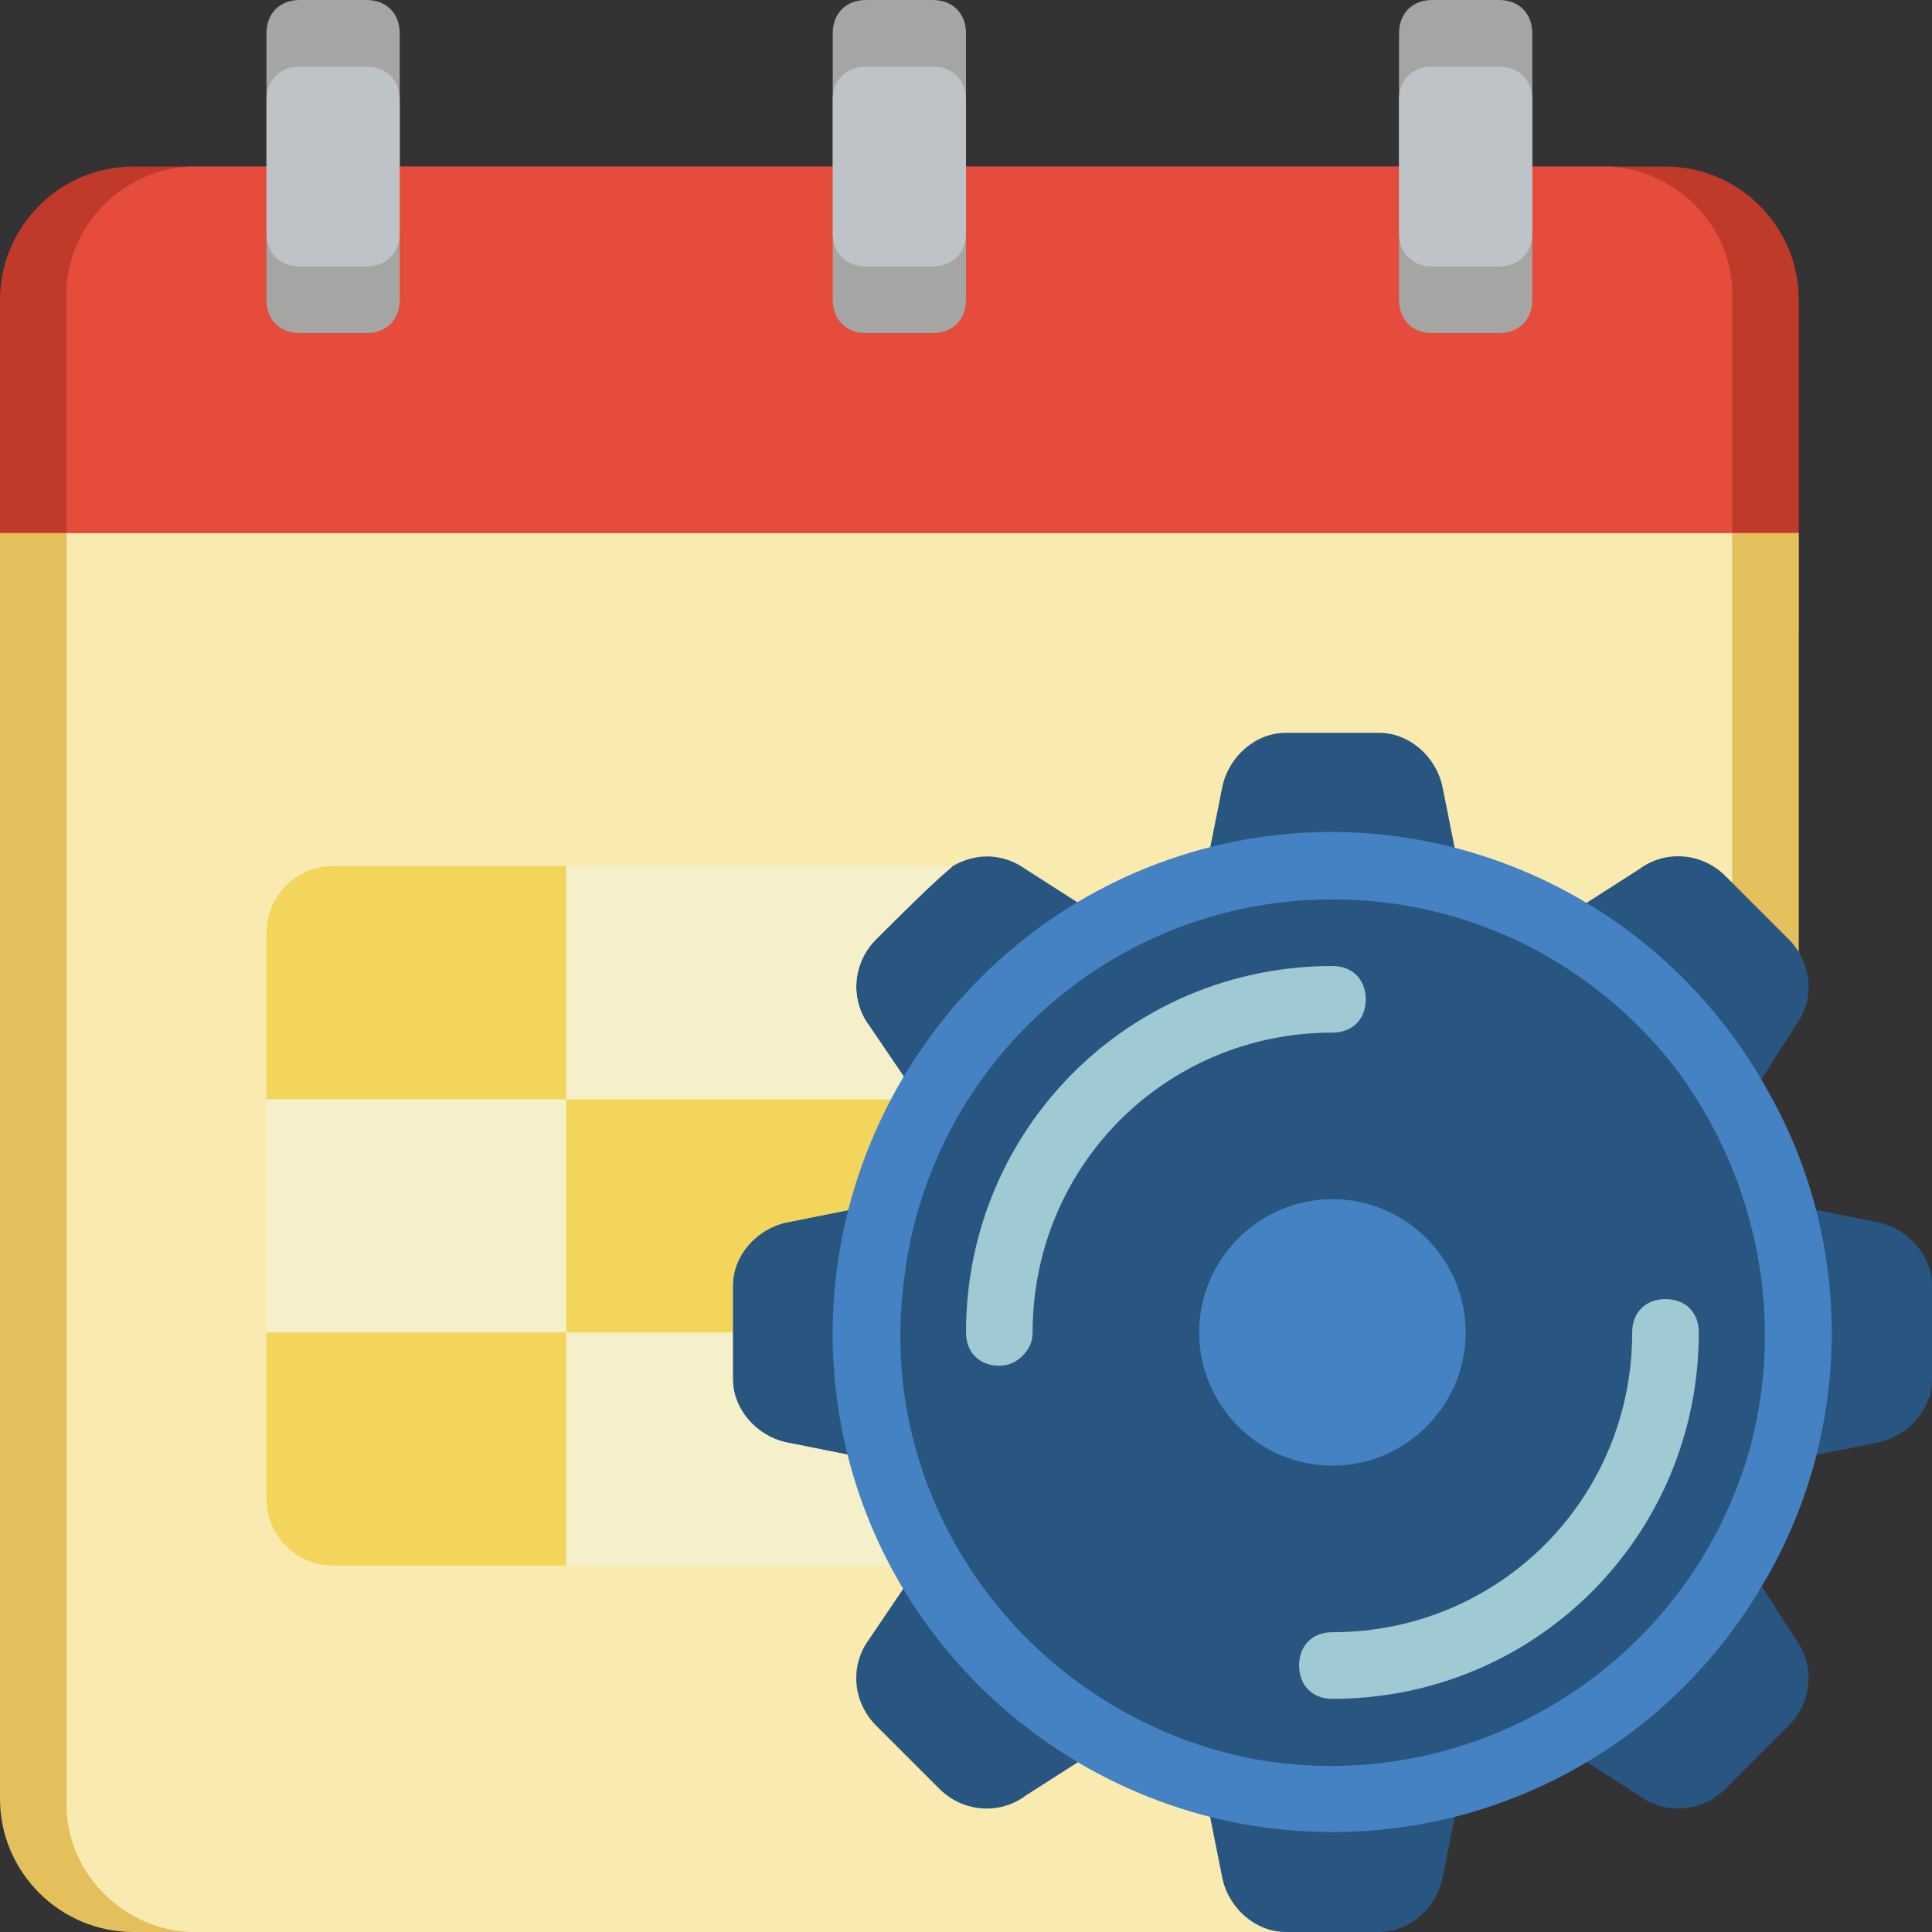
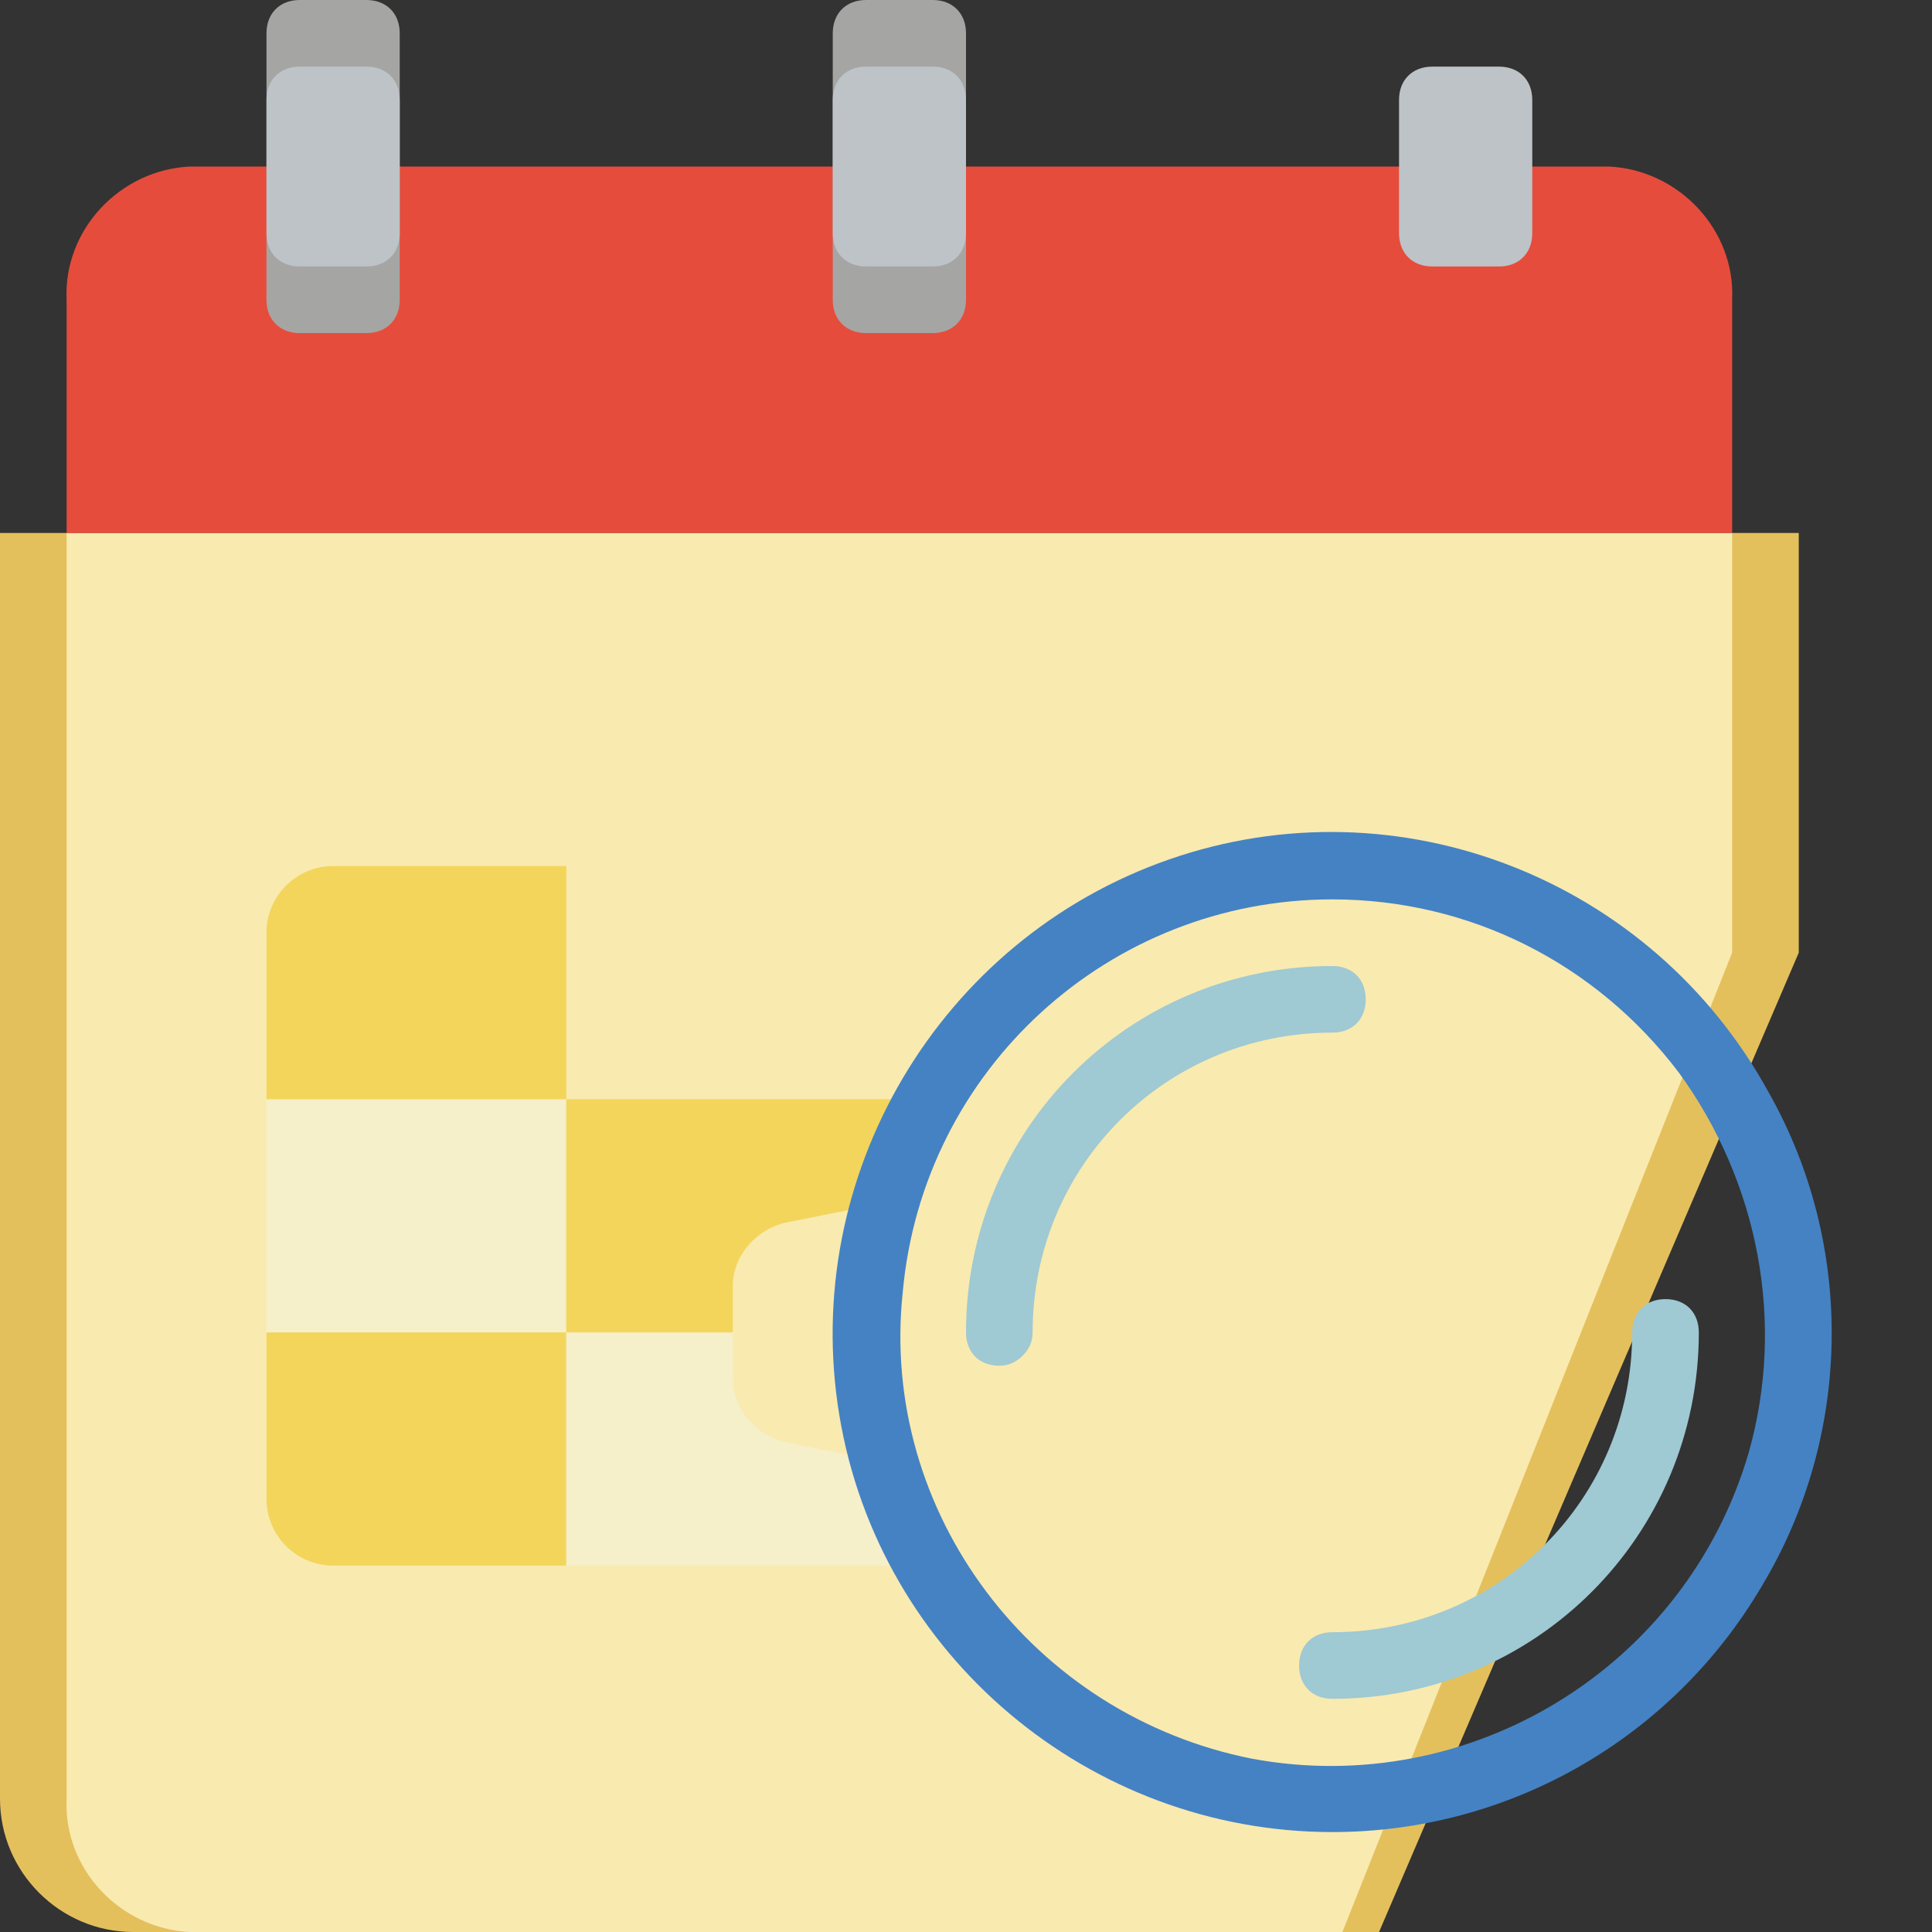
<svg xmlns="http://www.w3.org/2000/svg" version="1.2" viewBox="0 0 58 58" width="70" height="70">
  <rect x="0" y="0" width="58" height="58" fill="#333333" stroke="none" />
  <style>.a{fill:#c03a2b}.b{fill:#e4c05c}.c{fill:#f9eab0}.d{fill:#285680}.e{fill:#e64c3c}.f{fill:#a5a5a4}.g{fill:#bdc3c7}.h{fill:#f5efca}.i{fill:#f3d55b}.j{fill:#4482c3}.k{fill:#9fc9d3}</style>
-   <path class="a" d="m54 9v10h-54v-10c0-2.2 1.8-4 4-4h46c2.2 0 4 1.8 4 4z" />
  <path class="b" d="m54 16v12.6l-12.6 29.4h-37.4c-2.2 0-4-1.8-4-4v-38z" />
  <path class="c" d="m52 16v12.6l-11.7 29.4h-34.6c-2.1-0.1-3.8-1.9-3.7-4v-38z" />
-   <path class="d" d="m58 38.6v2.8c0 0.9-0.7 1.7-1.6 1.9l-3 0.6-1.1 2.8 1.6 2.5c0.6 0.8 0.5 1.9-0.2 2.6l-1.9 1.9c-0.7 0.7-1.8 0.8-2.6 0.2l-2.5-1.6-2.8 1.1-0.6 3c-0.2 0.9-1 1.6-1.9 1.6h-2.8c-0.9 0-1.7-0.7-1.9-1.6l-0.6-3-2.8-1.1-2.5 1.6c-0.8 0.6-1.9 0.5-2.6-0.2l-1.9-1.9c-0.7-0.7-0.8-1.8-0.2-2.6 1.7-2.5 1.4-2.1 1.6-2.5l-1.1-2.8-3-0.6c-0.9-0.2-1.6-1-1.6-1.9v-2.8c0-0.9 0.7-1.7 1.6-1.9l3-0.6 1.1-2.8c-0.2-0.4 0.1 0-1.6-2.5-0.6-0.8-0.5-1.9 0.2-2.6 2.1-2.1 2.1-2 2.3-2.2 0.7-0.4 1.5-0.4 2.2 0.1l2.5 1.6 2.8-1.1 0.6-3c0.2-0.9 1-1.6 1.9-1.6h2.8c0.9 0 1.7 0.7 1.9 1.6l0.6 3 2.8 1.1 2.5-1.6c0.8-0.6 1.9-0.5 2.6 0.2l1.9 1.9c0.7 0.7 0.8 1.8 0.2 2.6l-1.6 2.5 1.1 2.8 3 0.6c0.9 0.2 1.6 1 1.6 1.9z" />
  <path class="e" d="m52 9v7h-50v-7c-0.1-2.1 1.6-3.9 3.7-4h42.6c2.1 0.1 3.8 1.9 3.7 4z" />
  <path class="f" d="m8 1c0-0.6 0.4-1 1-1h2c0.6 0 1 0.4 1 1v8c0 0.6-0.4 1-1 1h-2c-0.6 0-1-0.4-1-1z" />
  <path class="f" d="m25 1c0-0.6 0.4-1 1-1h2c0.6 0 1 0.4 1 1v8c0 0.6-0.4 1-1 1h-2c-0.6 0-1-0.4-1-1z" />
-   <path class="f" d="m42 1c0-0.6 0.4-1 1-1h2c0.6 0 1 0.4 1 1v8c0 0.6-0.4 1-1 1h-2c-0.6 0-1-0.4-1-1z" />
  <path class="g" d="m8 3c0-0.6 0.4-1 1-1h2c0.6 0 1 0.4 1 1v4c0 0.6-0.4 1-1 1h-2c-0.6 0-1-0.4-1-1z" />
  <path class="g" d="m25 3c0-0.6 0.4-1 1-1h2c0.6 0 1 0.4 1 1v4c0 0.6-0.4 1-1 1h-2c-0.6 0-1-0.4-1-1z" />
  <path class="g" d="m42 3c0-0.6 0.4-1 1-1h2c0.6 0 1 0.4 1 1v4c0 0.6-0.4 1-1 1h-2c-0.6 0-1-0.4-1-1z" />
  <path class="h" d="m8 33h9v7h-9z" />
  <path class="i" d="m17 40v7h-7c-1.1 0-2-0.9-2-2v-5z" />
  <path class="h" d="m27.7 46.7l-0.1 0.3h-10.6v-7h5v1.4c0 0.9 0.7 1.7 1.6 1.9l3 0.6z" />
  <path class="i" d="m27.7 33.3l-1.1 2.8-3 0.6c-0.9 0.2-1.6 1-1.6 1.9v1.4h-5v-7h10.6z" />
  <path class="i" d="m17 26v7h-9v-5c0-1.1 0.9-2 2-2z" />
-   <path class="h" d="m26.3 28.2c-0.7 0.7-0.8 1.8-0.2 2.6l1.5 2.2h-10.6v-7h11.6c-0.2 0.2-0.2 0.1-2.3 2.2z" />
  <path fill-rule="evenodd" class="j" d="m40 55c-7.3 0-13.6-5.3-14.8-12.5-1.2-7.2 3-14.3 9.9-16.7 6.9-2.4 14.5 0.6 18 7 2.6 4.6 2.5 10.3-0.2 14.8-2.7 4.6-7.6 7.4-12.9 7.4zm0-28c-6.7 0-12.3 5.1-12.9 11.8-0.7 6.6 3.9 12.7 10.5 14 6.5 1.2 13-2.7 14.9-9.2 1.1-3.9 0.3-8.1-2.1-11.4-2.5-3.3-6.3-5.2-10.4-5.2z" />
  <path class="k" d="m40 51c-0.6 0-1-0.4-1-1 0-0.6 0.4-1 1-1 5 0 9-4 9-9 0-0.6 0.4-1 1-1 0.6 0 1 0.4 1 1 0 6.1-4.9 11-11 11z" />
  <path class="k" d="m30 41c-0.6 0-1-0.4-1-1 0-6.1 4.9-11 11-11 0.6 0 1 0.4 1 1 0 0.6-0.4 1-1 1-5 0-9 4-9 9q0 0.4-0.3 0.7-0.3 0.3-0.7 0.3z" />
-   <path class="j" d="m40 44c-2.2 0-4-1.8-4-4 0-2.2 1.8-4 4-4 2.2 0 4 1.8 4 4 0 2.2-1.8 4-4 4z" />
</svg>